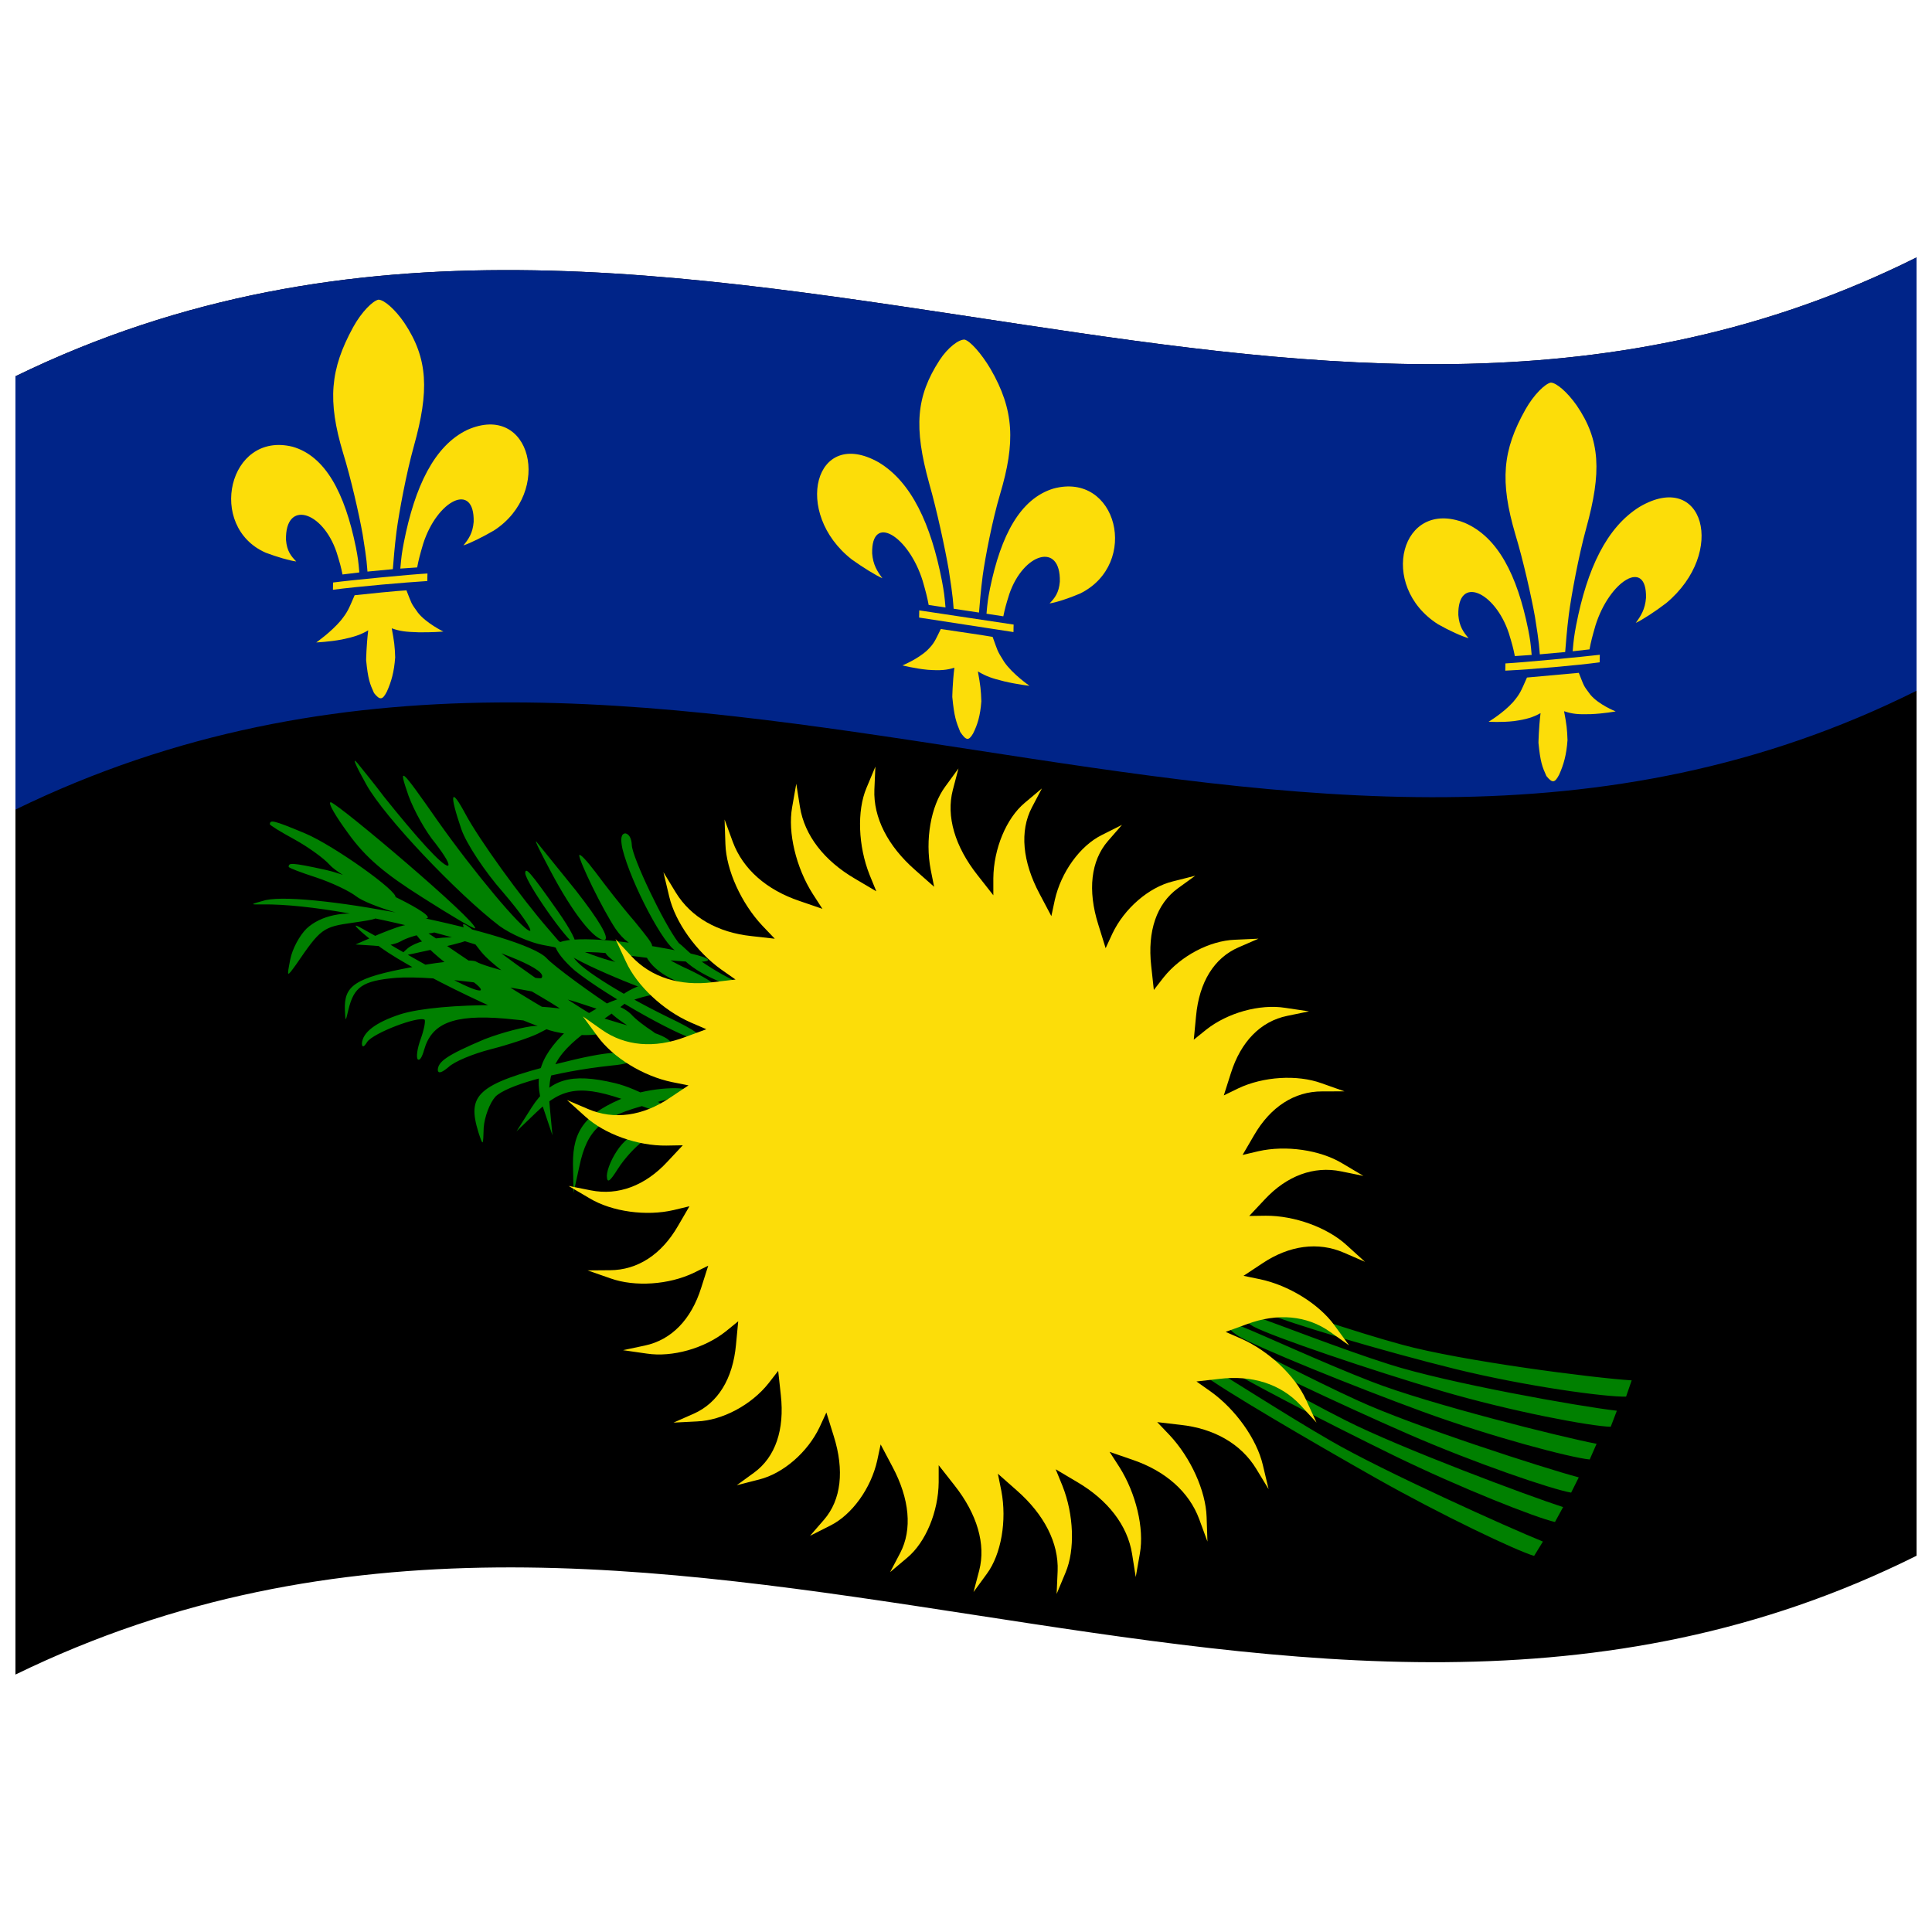
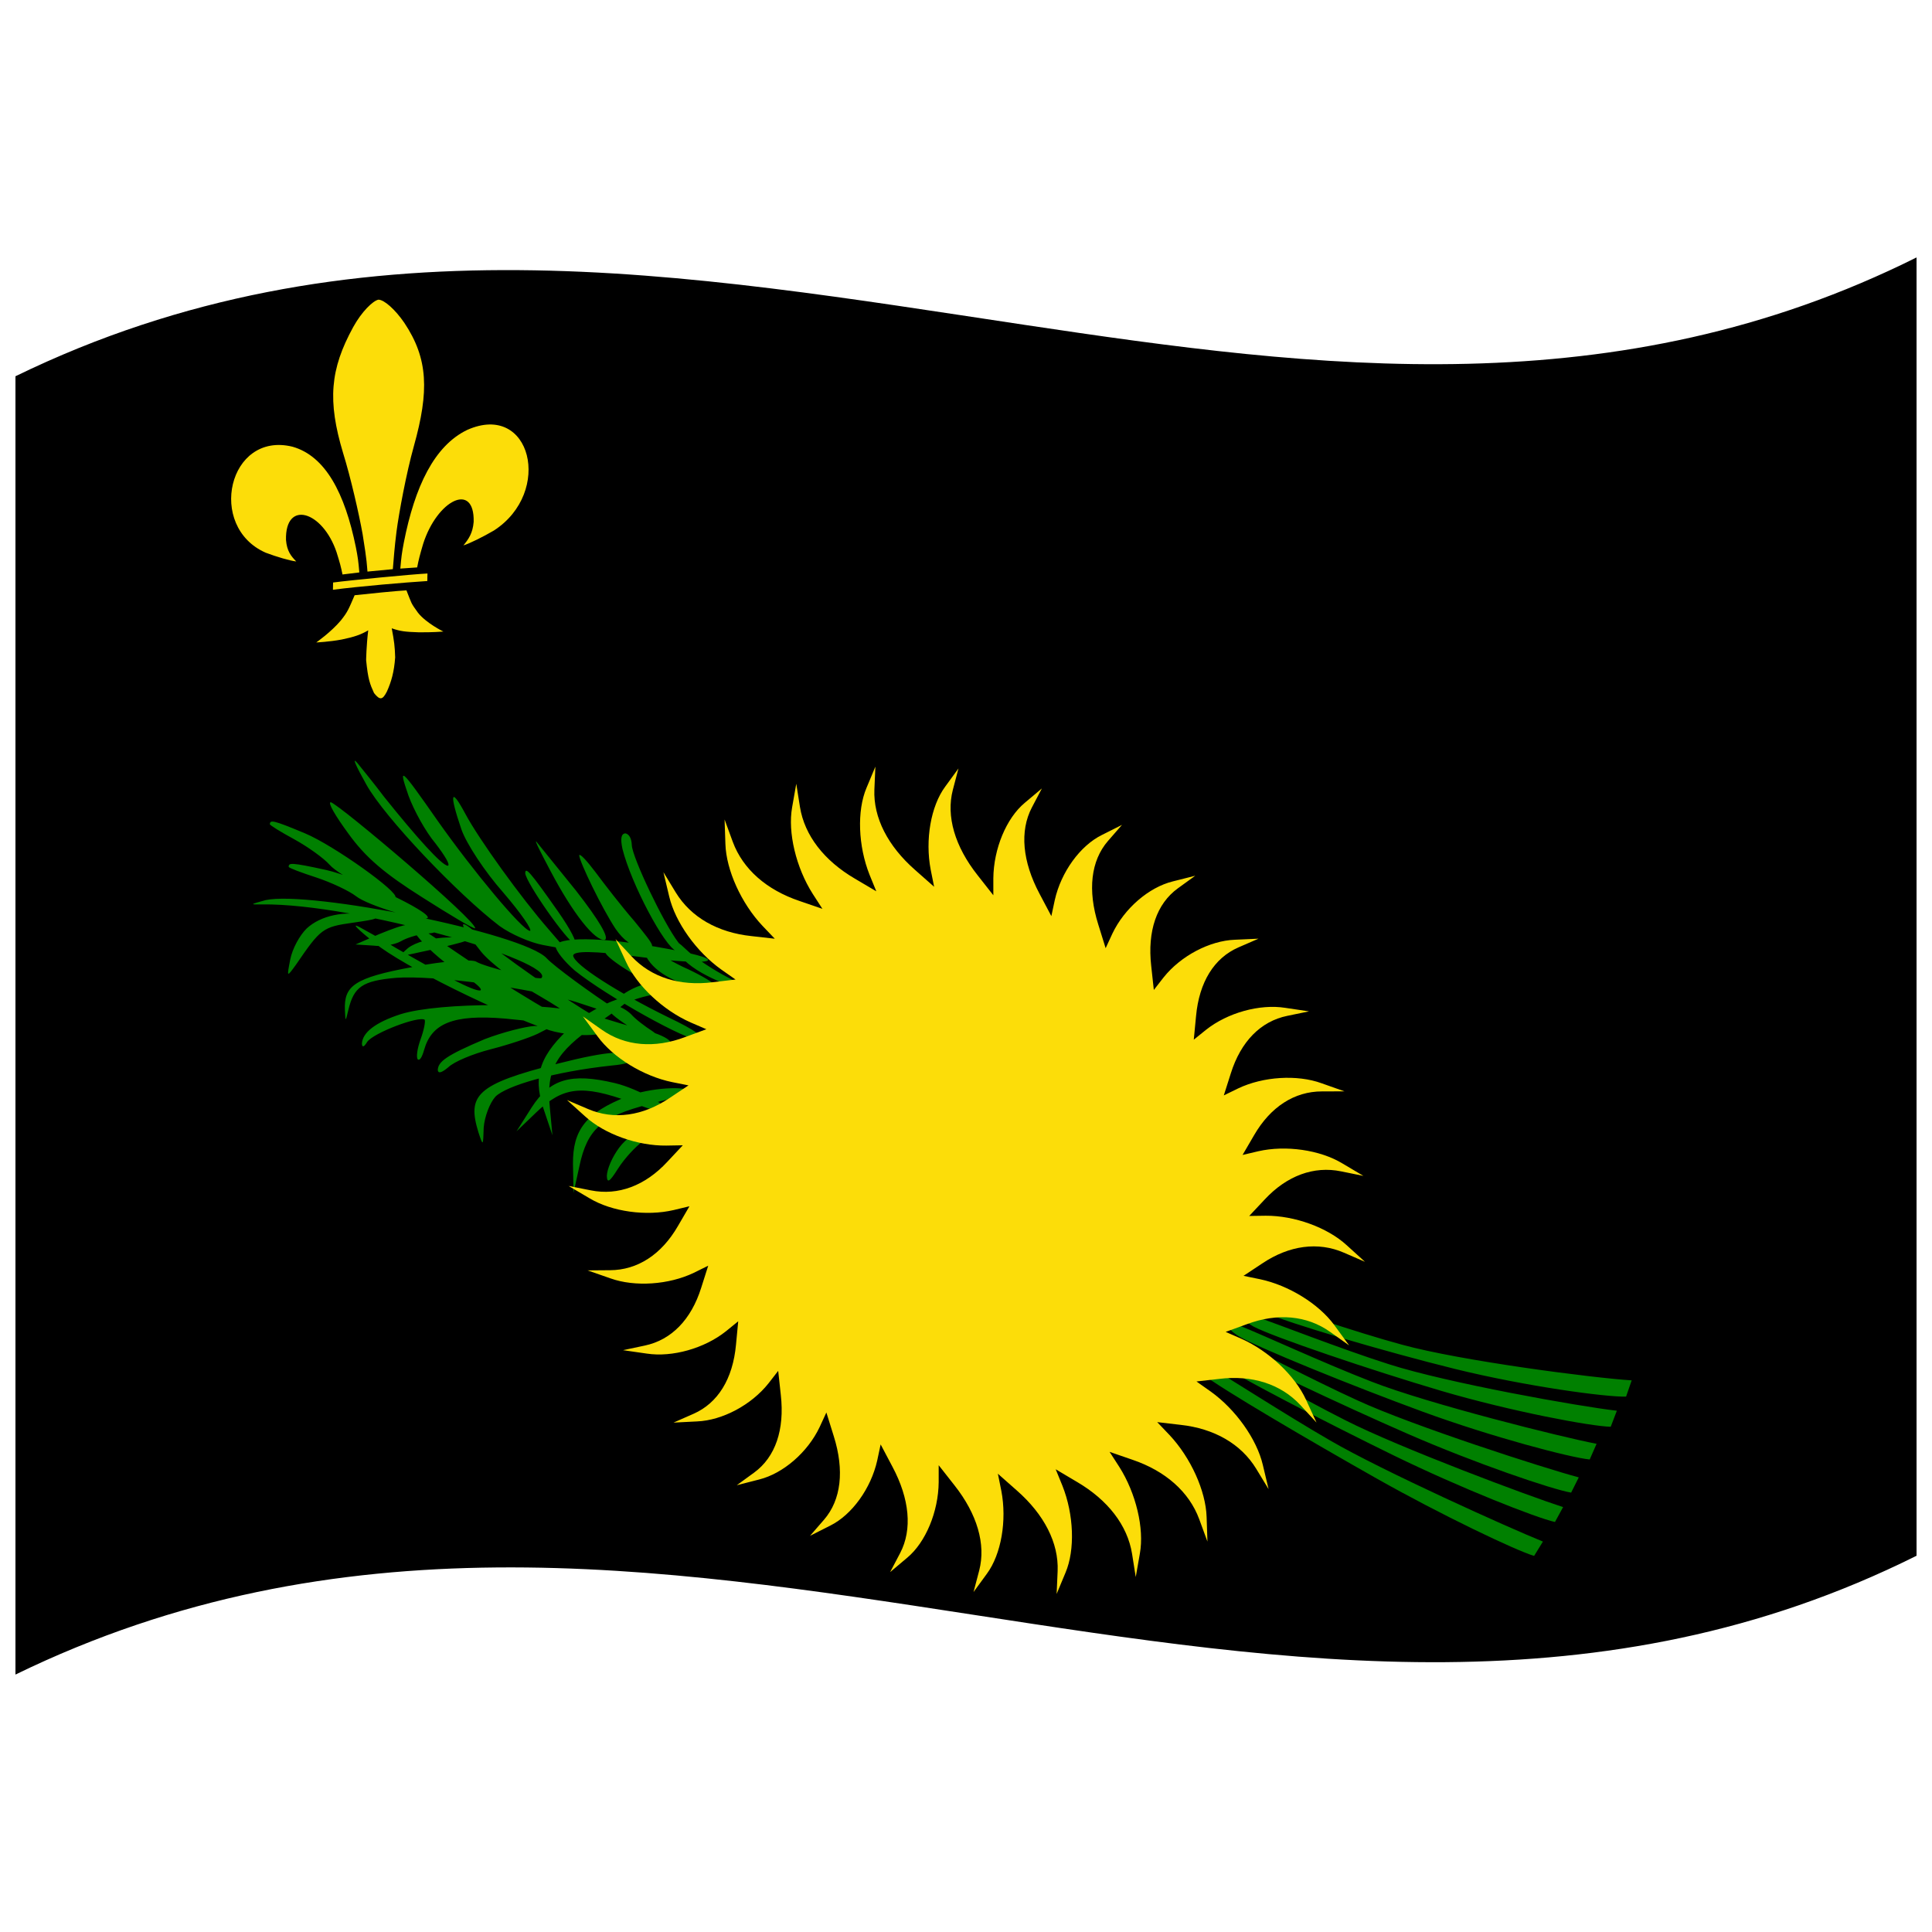
<svg xmlns="http://www.w3.org/2000/svg" viewBox="0 0 1000 1000">
  <defs />
  <path d="M8,194.75 C181.84,110.1 354.93,141.8 530.24,168.13 C682.26,190.95 836.78,210.72 992,133.25 L992,805.25 C667.42,967.25 342.06,704.13 8,866.75 L8,194.75" />
-   <path fill="#002488" d="M8,194.75 C181.84,110.1 354.93,141.8 530.24,168.13 C682.26,190.95 836.78,210.72 992,133.25 L992,357.53 C667.42,519.53 342.06,256.41 8,419.03 L8,194.75" />
-   <path fill="#008000" d="M281.41,484.75 C282.06,484.54 288.48,486.74 296.79,490.35 C304.94,493.88 315.35,497.45 319.87,498.13 C328.3,499.35 355.24,514.69 355.66,518.36 C354.99,520.89 313.5,504.85 298.19,496.38 C280.32,486.53 279.87,486.3 281.41,484.75 L281.41,484.75" />
  <path fill="#008000" d="M333.83,493.74 C337.53,502.63 349.21,509.21 365.69,512.47 C376.72,514.21 371.68,509.08 356.25,501.71 C348.99,498.58 340.64,493.45 337,490.53 C330.68,485.04 330.7,485.04 333.83,493.74 L333.83,493.74 M180.34,431.5 C189.26,443.88 199.15,452.22 218.61,464.49 C233.12,473.73 245.08,480.86 245.94,480.51 C246.85,476.7 176.12,416.79 171.23,415.23 C169.48,415.21 173.26,421.84 180.34,431.5 M363.18,503.54 C369.86,507.33 378.15,510.65 382.44,511.38 C387.46,512.02 386.14,510.76 376.76,505.92 C369.42,502.12 360.73,496.34 356.77,492.94 C349.79,486.43 349.81,486.45 350.53,491.65 C351.23,494.75 356.06,499.47 363.18,503.54 L363.18,503.54 M322.17,439.34 C326.64,457.32 343.95,490.01 350.11,492.29 C355.59,493.68 355.57,493.45 351.02,487.7 C343.38,477.68 327.31,443.87 327.03,437.49 C326.87,433.86 325.61,431.73 323.69,431.34 C321.51,431.53 321.04,434.01 322.17,439.34 M139.62,426.56 C139.82,427.23 145.04,430.46 152.36,434.45 C159.54,438.4 167.71,444.32 170.59,447.59 C175.71,453.48 201.73,466.36 204.65,464.58 C206.82,461.86 172.74,437.59 157.97,431.38 C140.59,424.1 140.01,424.45 139.62,426.56 M149.41,448.71 C149.72,449.32 155.59,451.54 163.68,454.18 C171.63,456.8 180.87,461.21 184.33,463.91 C190.48,468.79 218.83,477.24 221.39,475.1 C223.15,472 184.87,453.89 168.85,450.31 C149.99,446.16 149.45,446.66 149.41,448.71 M284.86,450.68 C296.6,472.99 308.06,487.37 313.1,486.44 C315.35,485.32 310.21,476.5 298.22,461.1 L277.57,435.56 C276.59,434.81 279.96,441.41 284.86,450.68 L284.86,450.68 M299.78,442.7 C300.03,446.24 311.58,470.14 318.61,480.76 C322.75,486.69 326.99,489.83 332.28,490.42 C339.85,490.98 339.9,491 328.33,476.74 C321.66,469.07 312.85,457.66 308.29,451.51 C303.5,445.17 300.14,441.66 299.78,442.7 L299.78,442.7 M271.86,451.99 C272.32,457 293.77,487.67 297.5,488.48 C298.92,488.14 295.44,481.19 288.75,471.66 C274.01,450.64 271.95,448.63 271.86,451.99 M250.89,537.86 C230.74,546.37 226.74,549.57 226.59,553.89 C226.83,555.75 228.53,555.35 232.06,552.4 C235.01,549.52 244.69,545.49 253.92,543.12 C263.05,540.79 273.93,537.17 278.22,535.11 L285.81,531.24 L276.7,531.04 C271.78,531.35 260.09,534.31 250.89,537.86 L250.89,537.86 M193.97,488.11 C208.53,500.07 259.18,524.79 284.41,533.26 C291.4,535.44 302.34,536.34 308.75,535.41 L320.5,533.69 L308.9,526.74 C290.18,515.77 259.4,494.33 248.44,484.54 C236.37,473.77 236.9,477.49 249.03,492.6 C253.92,498.64 267.89,509.12 280.31,516.13 C293.04,523.55 301.2,529.82 300.08,530.6 C296.29,531.45 262.19,510.68 236.06,492.81 C207.76,473.27 206.74,473.42 217.12,485.89 C222.36,491.92 231.82,500.04 238.76,503.98 C245.75,508.43 249.82,511.74 248.7,512.61 C245.64,513.5 228.31,504.1 204.92,490.66 C198.44,486.65 189.66,481.85 185.85,479.73 C181.61,477.57 185.42,481.18 193.97,488.11 L193.97,488.11 M196.18,483.54 L184.03,488.86 L193.14,489.44 C198.17,490.08 204.18,488.98 207.42,487.24 C210.28,485.53 215.54,483.92 219.56,483.3 C226.24,482.87 226.25,482.66 220.48,480.44 C212.9,477.51 211.04,477.51 196.18,483.54 M211.15,490.75 C205.97,495.23 206.29,495.37 217.52,492.81 C224.21,491.45 233.92,489.15 238.78,487.77 C246.63,485.33 246.11,485 232.41,485.2 C223.14,485.36 215,487.71 211.15,490.75 M135.7,468.12 C184.79,467.53 287.72,497.95 280.26,506.23 C278.32,507.33 250.88,500.46 246.55,497.8 C244.72,496.41 230.4,497.2 213.75,500.49 C182.97,506.11 178.04,510.4 178.52,522.85 C178.83,529.05 178.82,529.04 180.34,522.63 C183.19,510.8 187.54,507.65 204.94,506.13 C224.37,504.64 274.69,511.32 298.18,518.63 C328.52,528.63 329.58,529.19 319.44,522.86 C306.35,514.49 286.7,500.06 282.99,496.02 C271,482.88 160.3,460.89 137.52,465.89 C129.3,468.16 129.03,468.22 135.7,468.12 M158.74,480.57 C155.08,484.16 151.32,491.04 150.23,496.63 C148.42,505.99 148.4,505.96 153.27,499.22 C165.96,480.69 166.98,479.77 182.73,477.58 C195.47,475.76 197.32,475.17 191.23,473.84 C178.23,471.21 166.01,473.86 158.74,480.57 M313.54,493.54 C316.53,498.2 339.1,511.34 341.48,510.14 C342.08,509.03 339.86,506.8 336.01,504.1 C332.03,501.55 327.01,497.78 324.77,495.17 C319.58,490.31 311.25,488.5 313.54,493.54 L313.54,493.54 M315.36,523.24 C318.35,527.9 340.92,541.09 343.3,539.89 C343.9,538.77 341.69,536.54 337.84,533.84 C333.86,531.28 328.84,527.5 326.6,524.9 C321.41,520.02 313.08,518.2 315.36,523.24 L315.36,523.24 M331.71,510.01 C325.93,511.98 320.56,515.5 318.58,518.32 C316.63,521.71 318.15,521.7 325.57,518.48 C331.41,515.98 339.49,514.26 344.11,514.16 C352.6,514.46 352.61,514.5 347.2,510.54 C343.82,508.36 337.8,508.01 331.71,510.01 L331.71,510.01 M296.74,530.34 C279.38,545.79 275.72,556.66 281.15,573.37 L285.94,587.62 L284.6,573.29 C282.65,553.6 287.64,544.75 308.65,530.2 C318.68,523.35 326.01,517.61 326.14,516.92 C324.51,513.76 306.03,522.01 296.74,530.34 L296.74,530.34 M189.58,406.02 C198.95,423.01 237.21,463.03 258.52,479.27 C264.42,483.56 274.55,487.92 281,489.12 L292.84,491.33 L284.03,481.09 C269.75,464.75 247.92,434.42 240.91,421.32 C233.24,406.95 232.48,410.67 238.78,429.17 C241.34,436.59 250.92,451.14 260.35,461.82 C269.93,472.97 275.65,481.46 274.31,481.83 C270.31,481.39 244.96,450.95 226.63,424.98 C206.91,396.73 206.03,396.16 211.45,411.88 C214.26,419.5 220.28,430.49 225.42,436.57 C230.42,443.14 233.15,447.67 231.8,448.11 C228.65,447.95 215.55,433.35 198.69,412.29 C194.12,406.16 187.76,398.41 185.03,394.99 C181.93,391.37 184.14,396.29 189.58,406.02 M287.55,489.91 C287.82,492.23 291.99,497.61 297.57,502.41 C313.73,515.42 356.41,539.36 361.95,538.18 C365.13,537.05 360.28,533.39 345.55,526.38 C319.78,513.71 297.05,499.33 296.66,494.59 C296.93,492.19 306.47,491.97 331.58,495.35 C368.94,500.25 380.26,497.44 346.16,491.23 C310.04,484.41 287.92,484.98 287.55,489.91 L287.55,489.91 M207.37,524.94 C194.13,529.25 187.6,534.49 187.33,540.2 C187.46,542.38 188.44,541.94 190.06,539.28 C193.28,534.65 216.61,525.76 219.82,527.83 C220.25,528.69 219.53,532.89 217.7,537.92 C215.88,542.98 215.43,547.11 216.18,548.29 C217.29,549.23 218.47,547.09 219.52,543.42 C223.35,529.88 234.26,524.9 261.43,527.22 C275.09,528.46 290.28,530.46 295.14,530.97 C300.4,531.57 307.14,533.72 310.93,536.06 C319.32,540.73 348.74,543.6 346.77,538.94 C345.59,537.3 340.26,534.75 333.71,533.2 C327.64,531.77 314.88,527.83 305.46,524.88 C285.48,518.78 227.67,518.58 207.37,524.94 L207.37,524.94 M318.27,560.61 C295.25,555.11 284.65,558.65 275.24,573.11 L267.34,585.59 L277.5,575.83 C291.38,562.43 301.26,561.29 326.14,570.33 C337.97,574.72 347.34,577.62 347.93,577.36 C349.25,574.3 330.62,563.51 318.27,560.61 M288.63,550.55 C246.23,561.22 241.78,567 247.64,586.11 C250.08,593.53 250.06,593.23 250.37,583.57 C250.81,578.1 253.43,570.98 256.44,567.61 C262.17,561.97 286.33,554.78 316.58,551.52 C324.16,550.88 328.33,549.37 327.81,547.58 C325.23,543.52 315.78,543.63 288.63,550.55 M324.51,567.56 C303.16,575.94 296.41,584.99 296.57,602.49 L296.87,617.45 L299.91,603.56 C303.97,584.45 311.38,577.81 336.05,571.51 C347.82,568.6 356.67,565.83 357.01,565.24 C356.37,561.77 335.95,563.01 324.51,567.56 L324.51,567.56 M320.48,594.03 C316.82,598.96 314.25,605.04 314.1,608.6 C314.24,612.63 315.52,611.81 319.87,604.9 C323.32,599.48 328.97,593.47 332.62,590.83 C339.6,586.37 339.62,586.39 333.23,585.89 C329.4,585.82 324.36,588.89 320.48,594.03 L320.48,594.03" />
  <path fill="#008000" d="M809.06,780.07 L804.85,787.78 C795.22,785.67 755.83,770.14 721.4,753.34 C687.05,736.55 638.37,711.44 628.99,704.63 C622.07,699.23 622.48,695.99 631.19,699.99 C639.8,704.26 672.99,723.36 696.38,735.13 C724.36,749.36 791.68,774.5 809.06,780.07 M634.77,697.22 C644.36,703.69 693.67,726.85 728.56,742.12 C763.52,757.4 803.46,770.95 813.22,772.58 L817.17,764.69 C799.47,759.98 731.41,738.07 702.97,724.99 C679.23,714.22 645.52,696.42 636.81,692.48 C628,688.82 627.69,692.08 634.77,697.22 M624.91,706.74 C616.36,702.26 615.78,705.45 622.46,711.22 L622.46,711.22 C631.52,718.52 679.12,746.38 712.6,765.3 C746.14,784.23 784.62,802.54 794.05,805.34 L798.62,797.91 C781.75,791.13 715.72,761.45 688.49,745.59 C665.67,732.43 633.33,711.48 624.91,706.74 M725.65,696 C700.82,689.29 665.47,676.92 656.42,674.36 C647.33,672.08 647.47,675.4 655.08,679.43 L655.08,679.43 C665.37,684.42 716.58,699.54 753.22,708.59 C789.86,717.6 831.51,723.21 841.66,722.88 L844.56,714.47 C824.95,713.27 756.3,704.43 725.65,696 M710.16,715.23 C685.96,705.91 651.55,690.05 642.69,686.61 C633.75,683.44 633.62,686.74 640.91,691.48 C650.78,697.42 700.93,717.69 736.55,730.75 C772.23,743.79 812.9,754.49 822.83,755.42 L826.39,747.31 C808.23,743.87 739.22,726.57 710.16,715.23 M718.93,706.13 C694.33,698.34 659.32,684.54 650.34,681.62 C641.3,678.98 641.34,682.29 648.82,686.62 C658.95,692 709.79,709.23 746.05,719.93 C782.35,730.6 823.64,738.3 833.71,738.49 L836.88,730.19 C817.61,728.01 749.21,715.85 718.93,706.13" />
  <path fill="#FCDD09" d="M516.5,762.8 L526.34,771.5 C540.49,783.92 548.02,798.65 547.43,813.17 L546.91,825.03 L551.53,813.96 C556.5,802.19 555.84,783.93 549.92,769.05 L546.43,760.5 L557.51,767.07 C573.44,776.42 583.57,789.49 585.95,804.23 L587.86,816.27 L590,804.08 C592.33,791.1 587.99,772.91 579.37,759.3 L574.32,751.48 L586.17,755.57 C603.17,761.35 615.46,772.11 620.71,786.31 L624.97,797.92 L624.54,785.2 C624.12,771.67 616.3,754.46 605.35,742.78 L598.97,736.09 L611.06,737.5 C628.4,739.4 642.31,747.29 650.2,760.22 L656.62,770.78 L653.63,758.21 C650.49,744.84 639.52,729.48 626.72,720.3 L619.29,715.05 L631.1,713.71 C648.02,711.64 662.93,716.32 673.13,727.32 L681.42,736.3 L676.01,724.53 C670.29,711.99 656.65,699.22 642.56,692.95 L634.4,689.39 L645.4,685.38 C661.17,679.51 676.43,680.82 688.48,689.39 L698.3,696.37 L690.7,685.97 C682.64,674.86 666.93,665.23 652.17,662.12 L643.64,660.37 L653.36,653.94 C667.28,644.6 682.23,642.57 695.61,648.39 L706.51,653.11 L697.05,644.52 C687.02,635.31 669.91,629.16 655.13,629.26 L646.6,629.38 L654.61,620.85 C666.08,608.53 680.05,603.38 694.18,606.3 L705.7,608.64 L694.79,602.17 C683.21,595.17 665.47,592.65 651.31,595.88 L643.15,597.8 L649.1,587.6 C657.62,572.88 670,564.9 684.26,564.91 L695.89,564.88 L684.02,560.68 C671.39,556.1 653.8,557.2 640.87,563.36 L633.44,566.98 L637.08,555.54 C642.27,539.07 652.53,528.62 666.3,525.8 L677.53,523.48 L665.2,521.65 C652.06,519.58 635.43,524.16 624.28,532.99 L617.9,538.14 L619.07,525.94 C620.69,508.36 628.4,495.85 641.06,490.35 L651.4,485.86 L639.17,486.41 C626.1,486.9 611.13,494.78 602.26,505.92 L597.22,512.4 L595.86,499.91 C593.85,481.93 598.66,467.78 609.67,459.79 L618.66,453.28 L607.05,456.21 C594.63,459.26 581.97,470.18 575.77,483.22 L572.28,490.78 L568.45,478.48 C562.89,460.81 564.61,445.54 573.47,435.3 L580.74,426.96 L570.26,432.22 C559.04,437.79 549.21,451.38 545.96,465.84 L544.18,474.18 L538.05,462.59 C529.2,445.95 527.73,430.15 534.07,418 L539.28,408.09 L530.39,415.56 C520.88,423.5 514.3,439.32 514.15,454.59 L514.15,463.39 L505.99,453 C494.23,438.13 489.64,422.5 493.18,408.87 L496.1,397.75 L489.2,407.21 C481.79,417.26 478.77,434.69 481.72,450.12 L483.5,458.99 L473.67,450.31 C459.52,437.89 451.99,423.19 452.58,408.66 L453.1,396.8 L448.47,407.88 C443.5,419.67 444.17,437.92 450.08,452.78 L453.57,461.33 L442.49,454.79 C426.57,445.48 416.44,432.43 414.06,417.7 L412.15,405.67 L410,417.87 C407.68,430.85 412.01,449.03 420.64,462.62 L425.68,470.41 L413.84,466.35 C396.84,460.63 384.55,449.93 379.29,435.75 L375.04,424.16 L375.47,436.87 C375.89,450.4 383.71,467.58 394.66,479.21 L401.03,485.88 L388.95,484.52 C371.6,482.69 357.7,474.87 349.8,461.98 L343.39,451.45 L346.37,463.99 C349.51,477.36 360.48,492.66 373.28,501.79 L380.71,507 L368.91,508.4 C351.98,510.53 337.07,505.94 326.88,494.99 L318.58,486.06 L324,497.8 C329.72,510.32 343.36,523 357.44,529.2 L365.61,532.73 L354.6,536.79 C338.84,542.74 323.57,541.51 311.52,533.01 L301.7,526.09 L309.31,536.44 C317.36,547.51 333.08,557.04 347.84,560.09 L356.37,561.79 L346.65,568.27 C332.72,577.68 317.78,579.78 304.4,574.04 L293.49,569.39 L302.95,577.92 C312.98,587.08 330.1,593.13 344.88,592.95 L353.41,592.8 L345.39,601.36 C333.92,613.74 319.95,618.96 305.82,616.13 L294.31,613.85 L305.21,620.27 C316.79,627.2 334.54,629.62 348.7,626.32 L356.86,624.36 L350.9,634.59 C342.38,649.35 330,657.39 315.74,657.46 L304.12,657.55 L315.99,661.69 C328.62,666.2 346.21,665.01 359.14,658.79 L366.57,655.13 L362.93,666.58 C357.74,683.08 347.48,693.58 333.71,696.47 L322.48,698.85 L334.8,700.62 C347.94,702.62 364.59,697.95 375.73,689.08 L382.1,683.9 L380.94,696.11 C379.31,713.68 371.61,726.23 358.94,731.79 L348.61,736.34 L360.84,735.72 C373.91,735.17 388.88,727.22 397.75,716.05 L402.79,709.56 L404.15,722.05 C406.16,740.02 401.35,754.17 390.34,762.21 L381.34,768.76 L392.95,765.78 C405.37,762.68 418.04,751.72 424.24,738.66 L427.73,731.1 L431.56,743.38 C437.12,761.04 435.4,776.31 426.53,786.58 L419.27,794.94 L429.75,789.65 C440.96,784.06 450.8,770.44 454.04,755.98 L455.82,747.63 L461.95,759.22 C470.81,775.85 472.28,791.64 465.94,803.81 L460.73,813.72 L469.61,806.24 C479.13,798.29 485.71,782.47 485.86,767.19 L485.86,758.39 L494.02,768.78 C505.77,783.66 510.37,799.28 506.83,812.91 L503.9,824.03 L510.81,814.57 C518.21,804.52 521.24,787.1 518.29,771.67 L516.5,762.79 L516.5,762.8" />
-   <path id="a" fill="#FCDD09" d="M486.23,186.56 C474.25,205.19 472.83,220.94 480.98,250.33 C484.9,264.03 489.24,284.2 491.09,295.07 C493.49,310.39 493.28,311.77 493.6,315.08 L506.73,317.06 C507.18,311.95 507.58,306.04 508.64,297.99 C509.92,288.58 513.66,269.16 517.63,255.82 C525.59,229.08 525.05,212.24 512.65,190.88 C507.9,182.87 502.12,176.49 499.28,175.77 C496.35,175.61 490.63,179.76 486.23,186.56 M545.23,252.89 C528.16,258.12 518.13,276.8 512.41,304.65 C511.38,309.86 511.13,311.7 510.61,317.66 L519.32,319 C520.12,315.06 520.68,313.01 522.41,307.5 C529.64,286.3 549.05,280.28 548.57,301.04 C548.1,306.83 545.96,309.52 543.26,312.33 C546.55,311.89 553.39,309.66 559.07,307.21 C590.22,291.81 578.2,243.97 545.23,252.89 L545.23,252.89 M475.73,319.65 L524.58,327.16 C524.59,324.16 524.62,325.7 524.66,323.28 L475.8,315.93 C475.81,317.5 475.78,318.25 475.73,319.65 M479.77,336.74 C474.65,341.37 467.19,344.37 467.1,344.41 C467.12,344.41 473.92,346.12 480.31,346.69 C486.74,347.14 490.16,346.85 493.99,345.59 C493.02,353.25 492.91,360.74 492.91,360.75 C493.88,370.93 494.88,373.62 497.01,378.85 C500.06,383.36 501.37,383.59 503.67,379.65 C505.94,375.12 507.39,370.51 507.94,362.99 C507.76,357.3 507.45,354.67 506.16,347.54 C510.61,350.14 513.34,351.08 519.94,352.71 C526.7,354.29 532.85,354.97 532.87,354.97 C532.75,354.89 524.03,348.86 519.76,342.57 C515.83,336.3 516.63,337.4 513.78,329.65 C510.28,328.99 492.58,326.42 486.96,325.58 C483.89,331.8 483.54,333.07 479.77,336.74 L479.77,336.74 M454.77,239.29 C471.79,249.49 481.89,271.35 487.59,300.87 C488.62,306.39 488.87,308.31 489.39,314.43 L480.68,313.13 C479.88,308.95 479.32,306.73 477.59,300.7 C470.38,277.39 450.94,265.43 451.43,286.46 C451.89,292.34 454.05,295.73 456.74,299.31 C453.48,297.92 446.59,293.67 440.93,289.61 C410.02,265.51 421.68,220.65 454.77,239.29 L454.77,239.29" />
  <path fill="#FCDD09" d="M182.83,169.27 C170.83,191.16 169.45,207.4 177.58,234.47 C181.5,247.07 185.84,266.09 187.69,276.49 C190.09,291.18 189.88,292.63 190.2,295.85 L203.33,294.6 C203.78,289.38 204.18,283.38 205.24,275.08 C206.52,265.38 210.26,245.09 214.23,230.88 C222.18,202.45 221.67,185.64 209.25,167.05 C204.47,160.08 198.79,155.12 195.88,155.11 C193.01,155.67 187.21,161.32 182.83,169.27 M241.83,222.52 C224.79,230.73 214.71,251.79 209.01,280.88 C207.98,286.31 207.73,288.22 207.21,294.3 L215.92,293.7 C216.72,289.58 217.28,287.41 219.01,281.54 C226.25,258.79 245.66,249.1 245.17,270.1 C244.7,275.94 242.55,279.03 239.86,282.31 C243.13,281.29 250.01,277.89 255.67,274.58 C286.36,254.73 274.91,207.81 241.83,222.52 L241.83,222.52 M172.33,305.26 C186.1,303.47 209.76,301.46 221.18,300.74 C221.19,297.74 221.22,299.27 221.26,296.84 C212.82,297.26 180.85,300.38 172.4,301.51 C172.41,303.08 172.38,303.84 172.33,305.26 M176.37,321.21 C171.28,327.23 163.75,332.49 163.7,332.53 C163.71,332.53 170.51,332.22 176.91,331.01 C183.32,329.69 186.76,328.51 190.59,326.26 C189.62,334.18 189.51,341.69 189.51,341.7 C190.48,351.64 191.48,354.06 193.61,358.75 C196.66,362.51 197.97,362.41 200.27,357.92 C202.54,352.84 203.99,347.87 204.54,340.24 C204.36,334.59 204.05,332.03 202.76,325.21 C207.21,326.77 209.93,327.06 216.54,327.27 C223.28,327.4 229.46,326.89 229.47,326.89 C229.32,326.82 220.63,322.55 216.36,317.17 C212.43,311.75 213.23,312.68 210.38,305.57 C206.87,305.69 189.21,307.43 183.56,308.09 C180.49,315.13 180.14,316.49 176.37,321.21 L176.37,321.21 M151.37,231.21 C168.44,236.03 178.48,255.2 184.19,283.21 C185.22,288.45 185.47,290.31 185.99,296.29 L177.28,297.35 C176.48,293.39 175.92,291.32 174.19,285.78 C166.92,264.34 147.54,258.61 148.03,279.46 C148.5,285.24 150.63,287.85 153.34,290.61 C150.06,290.24 143.19,288.22 137.53,286.08 C106.93,272.63 118.23,223.1 151.37,231.21 L151.37,231.21" />
-   <path fill="#FCDD09" d="M789.63,211.83 C777.67,233.04 776.22,249 784.38,276.73 C788.3,289.6 792.64,308.8 794.49,319.25 C796.89,334.02 796.68,335.46 797,338.68 L810.13,337.49 C810.58,332.27 810.98,326.26 812.04,317.93 C813.32,308.21 817.06,287.81 821.03,273.39 C829.02,244.41 828.42,227.84 816.05,209.79 C811.28,203 805.58,198.07 802.68,198.04 C799.82,198.57 794,204.11 789.63,211.83 M848.63,262.35 C831.61,272.95 821.52,294.27 815.81,323.62 C814.78,329.09 814.53,331 814.01,337.1 L822.72,336.12 C823.52,331.96 824.08,329.75 825.81,323.76 C832.98,300.73 852.45,288.49 851.97,309.43 C851.51,315.32 849.35,318.78 846.66,322.41 C849.92,320.95 856.79,316.5 862.47,312.13 C893.97,285.81 881.73,242.88 848.63,262.35 L848.63,262.35 M779.13,347.13 C792.89,346.47 816.53,344.37 827.98,342.82 C827.99,339.81 828.02,341.34 828.06,338.91 C819.58,339.95 787.59,342.95 779.2,343.39 C779.21,344.96 779.18,345.72 779.13,347.13 M783.17,363.39 C778.04,369.09 770.57,373.52 770.5,373.57 C770.53,373.57 777.3,373.99 783.71,373.23 C790.12,372.33 793.56,371.26 797.39,369.11 C796.42,377 796.31,384.5 796.31,384.52 C797.28,394.49 798.28,396.93 800.41,401.66 C803.46,405.45 804.77,405.35 807.07,400.85 C809.34,395.76 810.79,390.75 811.34,383.11 C811.16,377.46 810.85,374.91 809.56,368.12 C814.01,369.59 816.73,369.83 823.34,369.65 C830.09,369.37 836.25,368.23 836.27,368.22 C836.08,368.15 827.49,364.75 823.16,359.56 C819.23,354.37 820.02,355.24 817.18,348.26 L790.36,350.69 C787.29,357.57 786.94,358.93 783.17,363.39 L783.17,363.39 M758.17,270.64 C775.22,277.99 785.27,297.51 790.99,325.84 C792.02,331.13 792.27,332.99 792.79,338.99 L784.08,339.59 C783.28,335.57 782.72,333.47 780.99,327.8 C773.79,306 754.35,297.55 754.83,318.36 C755.3,324.19 757.44,327.19 760.14,330.32 C756.86,329.48 750.01,326.36 744.33,323.12 C712.95,303.17 725.19,257.55 758.17,270.64 L758.17,270.64" />
</svg>